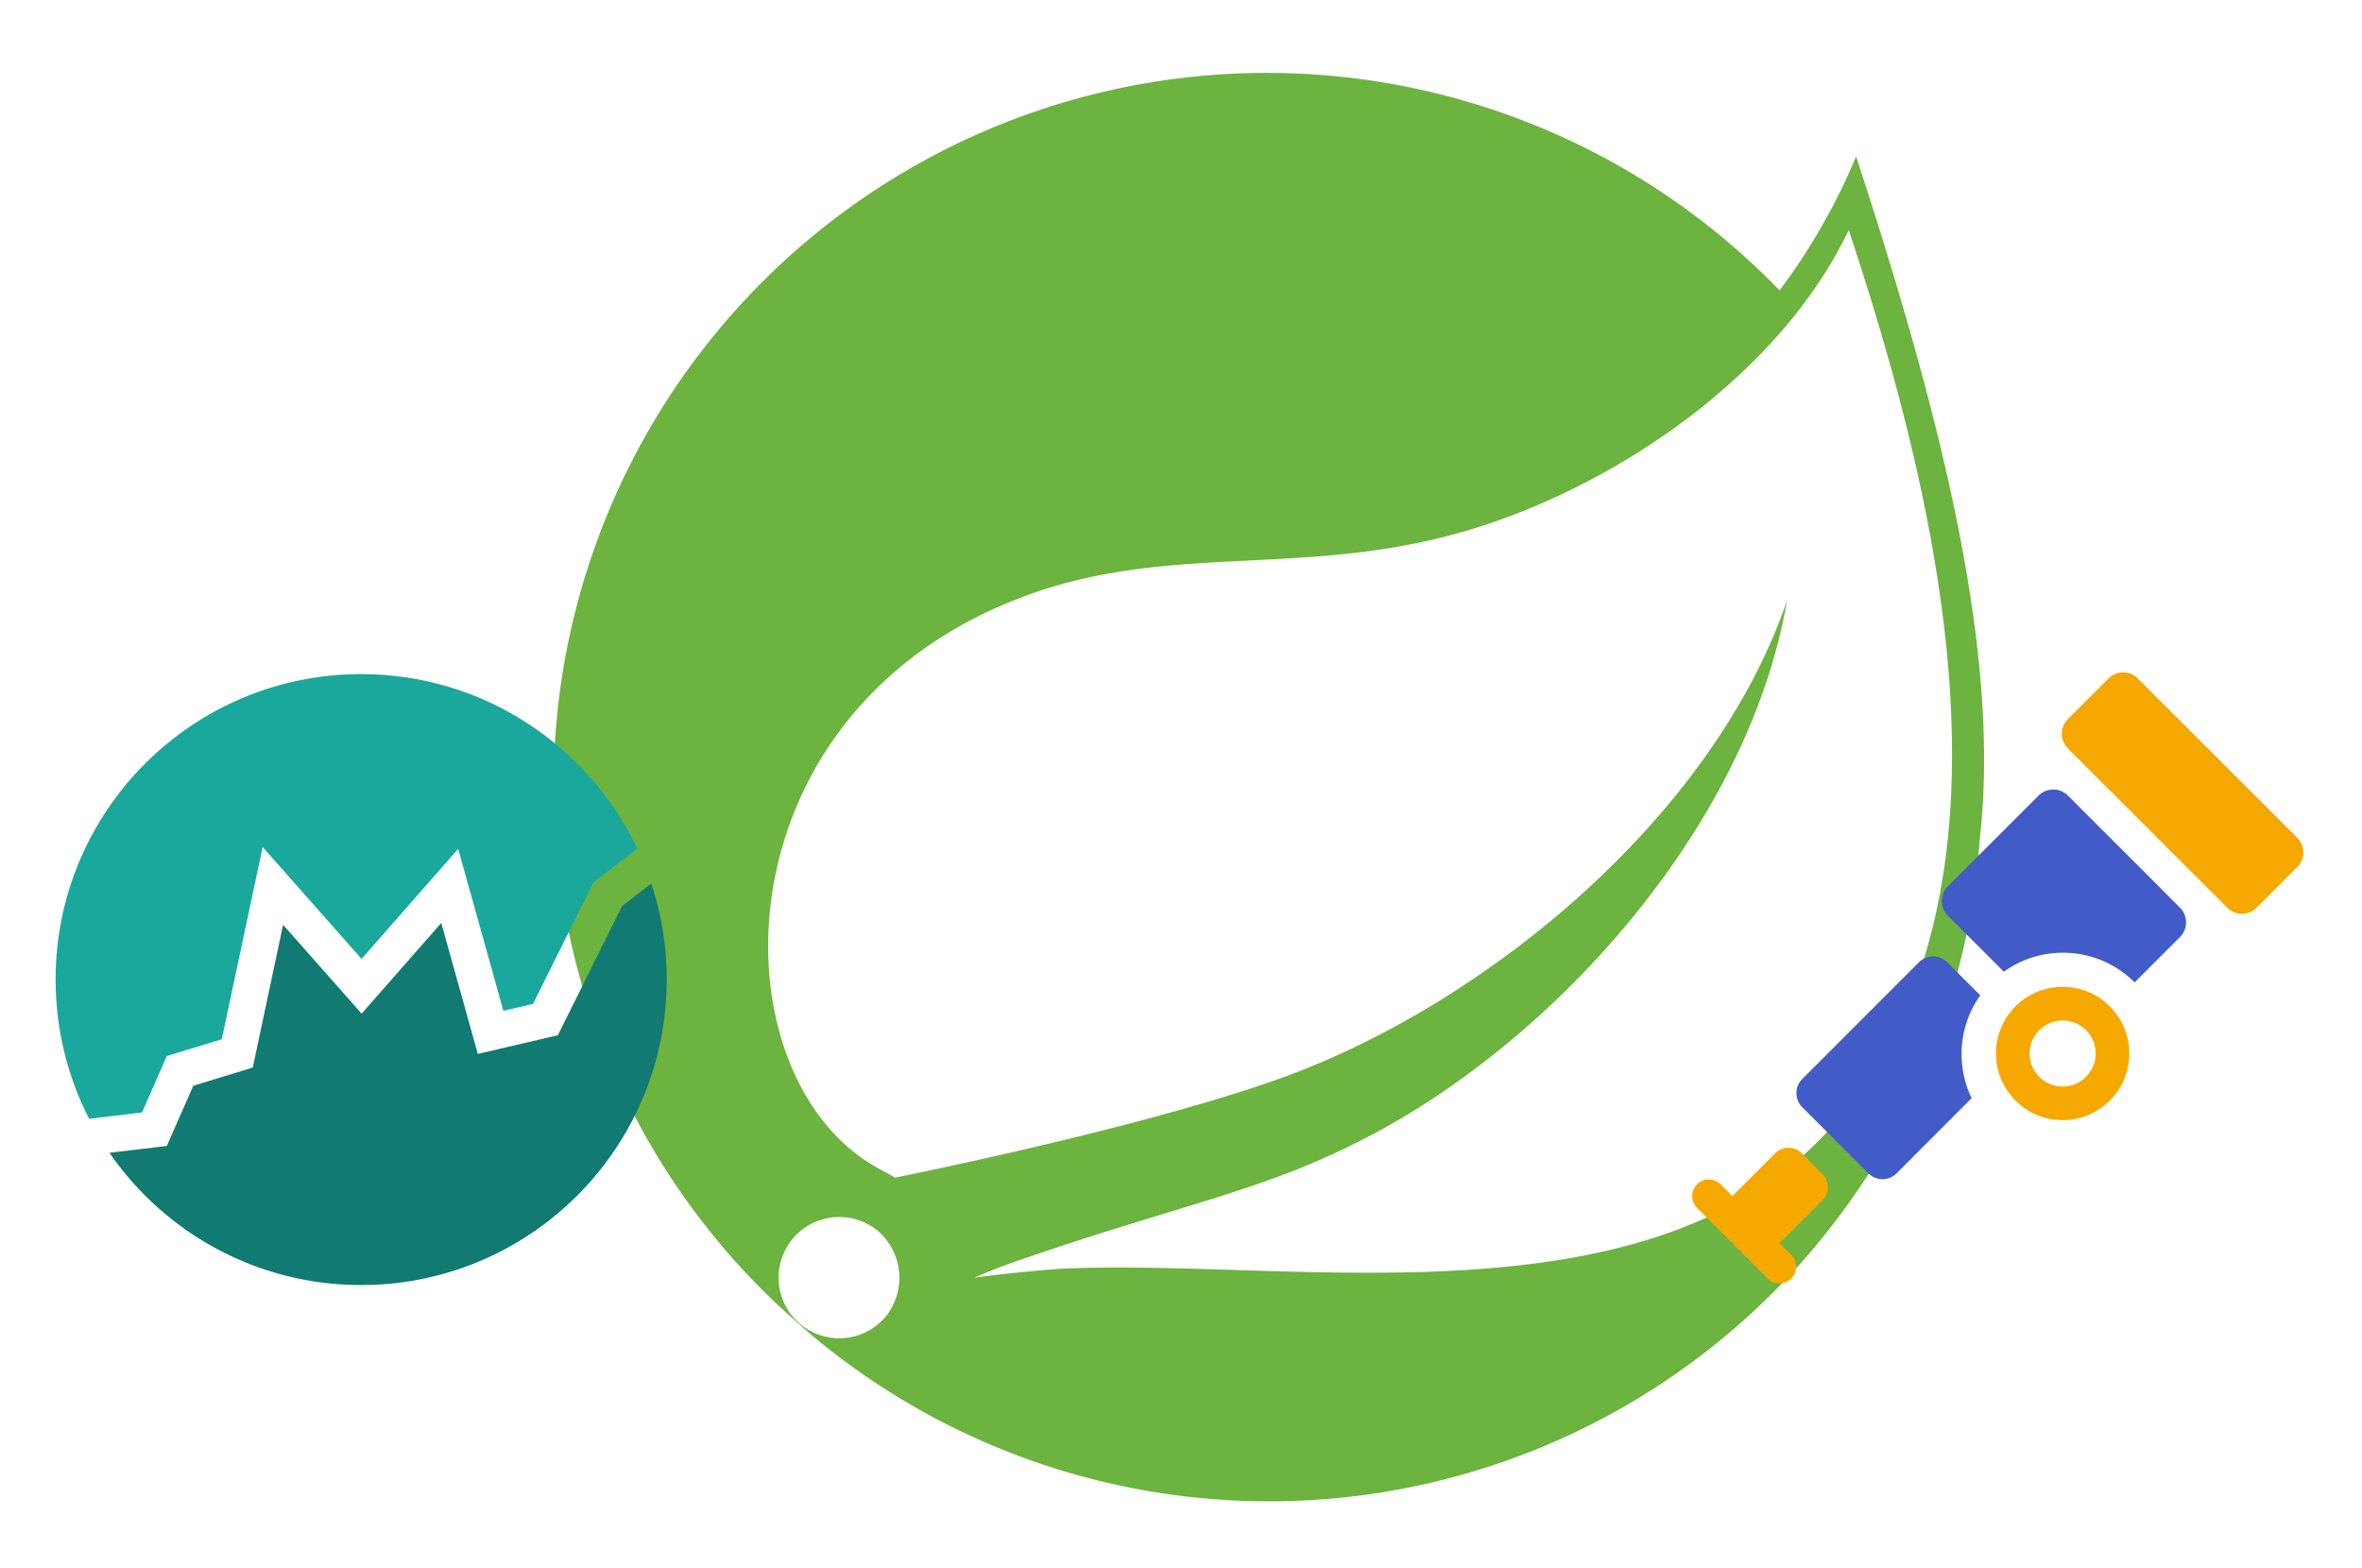
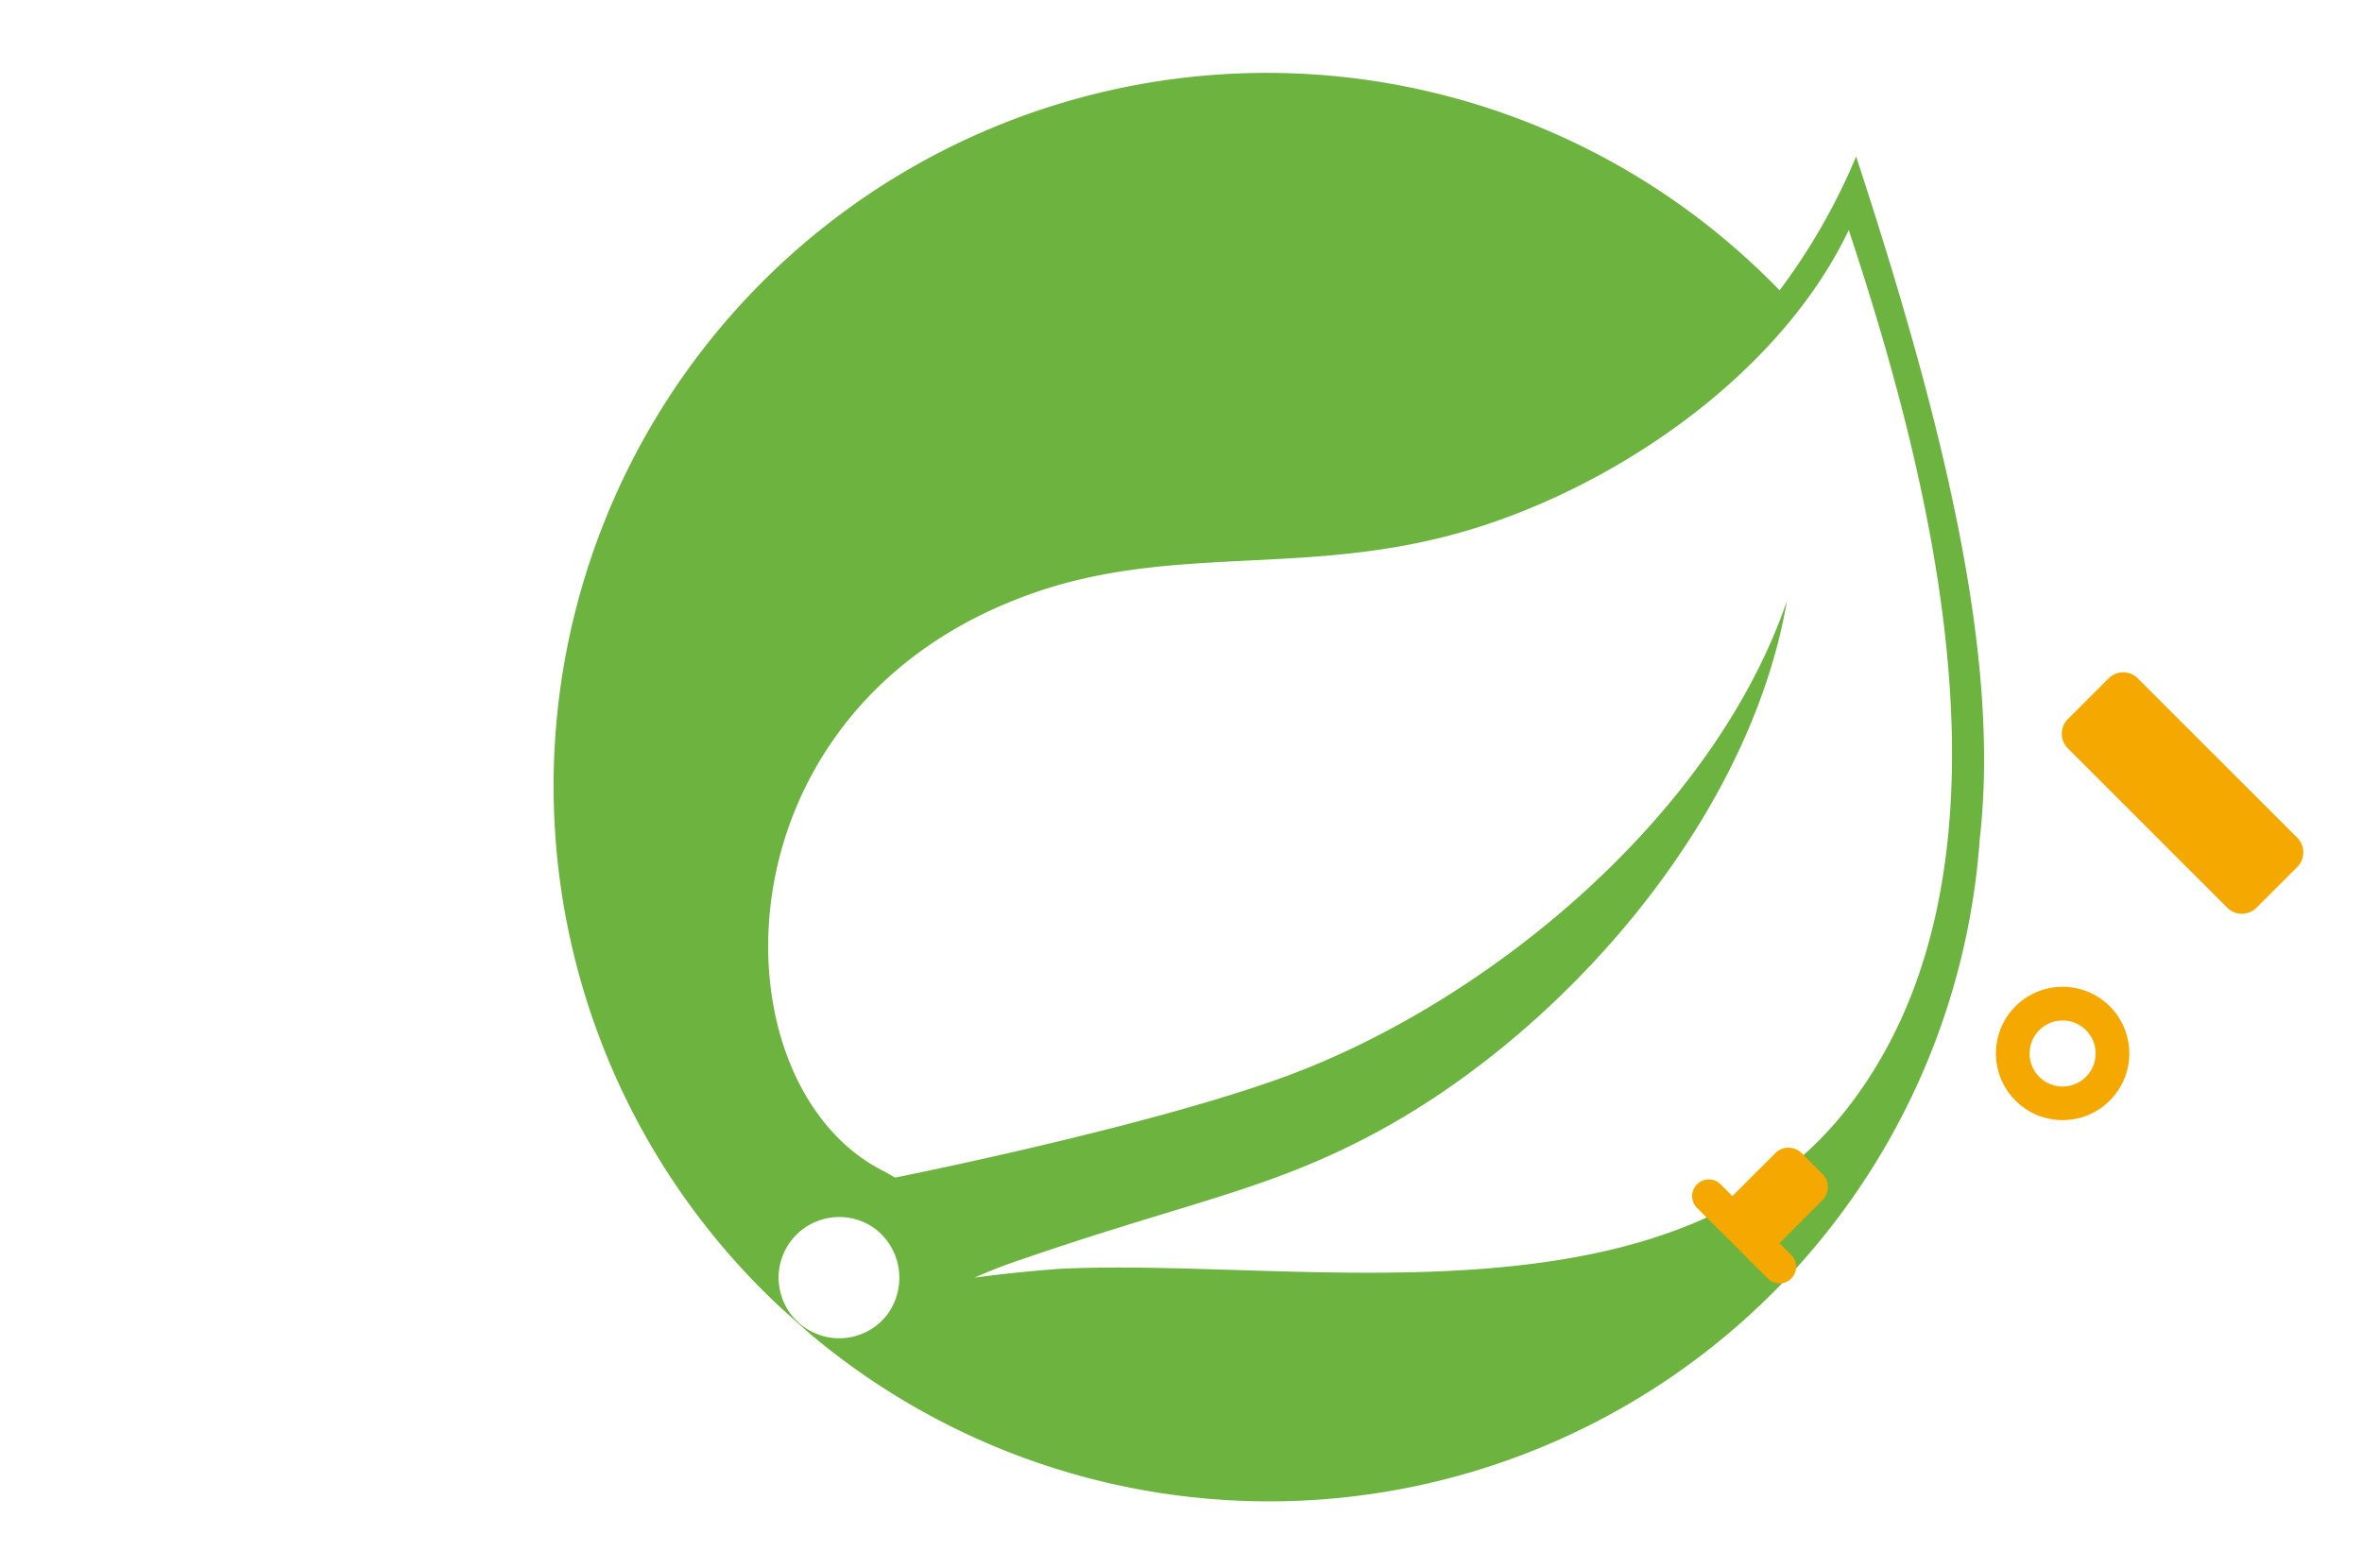
<svg xmlns="http://www.w3.org/2000/svg" vector-effect="non-scaling-stroke" viewBox="0 0 1280 850">
  <path fill="#6db33f" d="M1005.85 84.817a337.516 337.516 0 0 1-41.471 72.575 386.485 386.485 0 1 0-539.93 552.691l14.355 12.76a386.086 386.086 0 0 0 634.04-267.97c11.165-97.3-18.344-221.715-66.993-370.056zM480.277 713.273a32.858 32.858 0 1 1-4.785-46.257 33.576 33.576 0 0 1 4.785 46.257zm523.182-115.642c-94.906 126.808-299.075 83.741-429.073 90.121 0 0-23.129 1.595-46.257 4.786 0 0 8.773-3.988 19.938-7.976 91.717-31.901 134.783-38.281 190.61-66.993 104.478-53.434 208.955-170.672 229.69-291.897-39.876 116.44-161.101 216.93-271.16 257.603-75.767 27.914-212.145 55.03-212.145 55.03l-5.583-3.19c-92.514-45.46-95.704-246.438 73.373-311.038 74.171-28.711 144.354-12.76 224.905-31.901 85.336-19.939 184.23-83.741 224.107-167.483 44.662 134.784 98.894 343.738 1.595 472.938z" class="cls-1" data-name="Layer 2" />
  <path fill="#f5a800" d="M1092.216 545.458c-14.104 14.115-14.104 36.988 0 51.103 14.115 14.104 36.989 14.104 51.093 0 14.115-14.115 14.115-36.988 0-51.103-14.104-14.104-36.978-14.104-51.093 0zm38.196 38.228a17.876 17.876 0 0 1-25.299 0 17.879 17.879 0 0 1 0-25.291 17.876 17.876 0 0 1 25.299 0c6.985 6.952 6.985 18.306 0 25.29zm12.3-216.007-22.14 22.137a11.211 11.211 0 0 0 0 15.795l86.433 86.434a11.211 11.211 0 0 0 15.796 0l22.137-22.14c4.328-4.329 4.328-11.456 0-15.782l-86.471-86.447a11.182 11.182 0 0 0-15.755 0v.003zM987.605 650.574a10.117 10.117 0 0 0 0-14.276L976.36 625.04a10.13 10.13 0 0 0-14.284 0l-23.24 23.253-.042.032-6.375-6.385c-3.53-3.53-9.275-3.53-12.77 0-3.53 3.527-3.53 9.273 0 12.77l38.3 38.29a9.015 9.015 0 0 0 12.76 0c3.495-3.53 3.53-9.275 0-12.76l-6.385-6.385.043-.032 23.24-23.25zm0 0" />
-   <path fill="#425cc7" d="m1104.715 431.238-49.181 49.179c-4.369 4.369-4.369 11.563 0 15.932l30.37 30.362c21.465-15.449 51.565-13.537 70.877 5.788l24.595-24.597c4.36-4.37 4.36-11.553 0-15.922l-60.737-60.742a11.251 11.251 0 0 0-15.921 0h-.003zm-31.582 108.273-17.938-17.938c-4.202-4.2-11.09-4.2-15.282 0l-63.26 63.288a10.85 10.85 0 0 0 0 15.29l35.84 35.843a10.85 10.85 0 0 0 15.293 0l40.682-40.75c-8.6-17.769-7.057-39.234 4.665-55.733zm0 0" />
  <defs transform="translate(52.897 157.434) scale(1.751)">
    <clipPath id="a" clipPathUnits="userSpaceOnUse">
-       <path d="M-11.706 571.296h1366v-768h-1366v768z" />
-     </clipPath>
+       </clipPath>
  </defs>
  <g clip-path="url(#a)" transform="matrix(2.189 0 0 -2.189 -763.861 939.861)">
-     <path fill="#1ba89c" d="m384.107 153.881 6.153 13.984 13.6 4.163 10.116 47.59 24.485-27.707 23.92 27.25 11.184-40.1 7.35 1.718 14.984 30.11 10.83 8.307c-12.136 25.565-38.185 43.243-68.366 43.243-41.776 0-75.642-33.867-75.642-75.643 0-12.414 2.99-24.13 8.29-34.466l13.096 1.551z" />
    <path fill="#117a71" d="m502.996 205.041-15.938-32.024-19.815-4.638-9.046 32.435-19.715-22.457-19.442 22-7.513-35.35-14.72-4.507-6.562-14.914-14.192-1.68c13.644-19.784 36.461-32.753 62.31-32.753 41.776 0 75.642 33.867 75.642 75.643a75.546 75.546 0 0 1-3.814 23.765l-7.195-5.52z" />
  </g>
</svg>